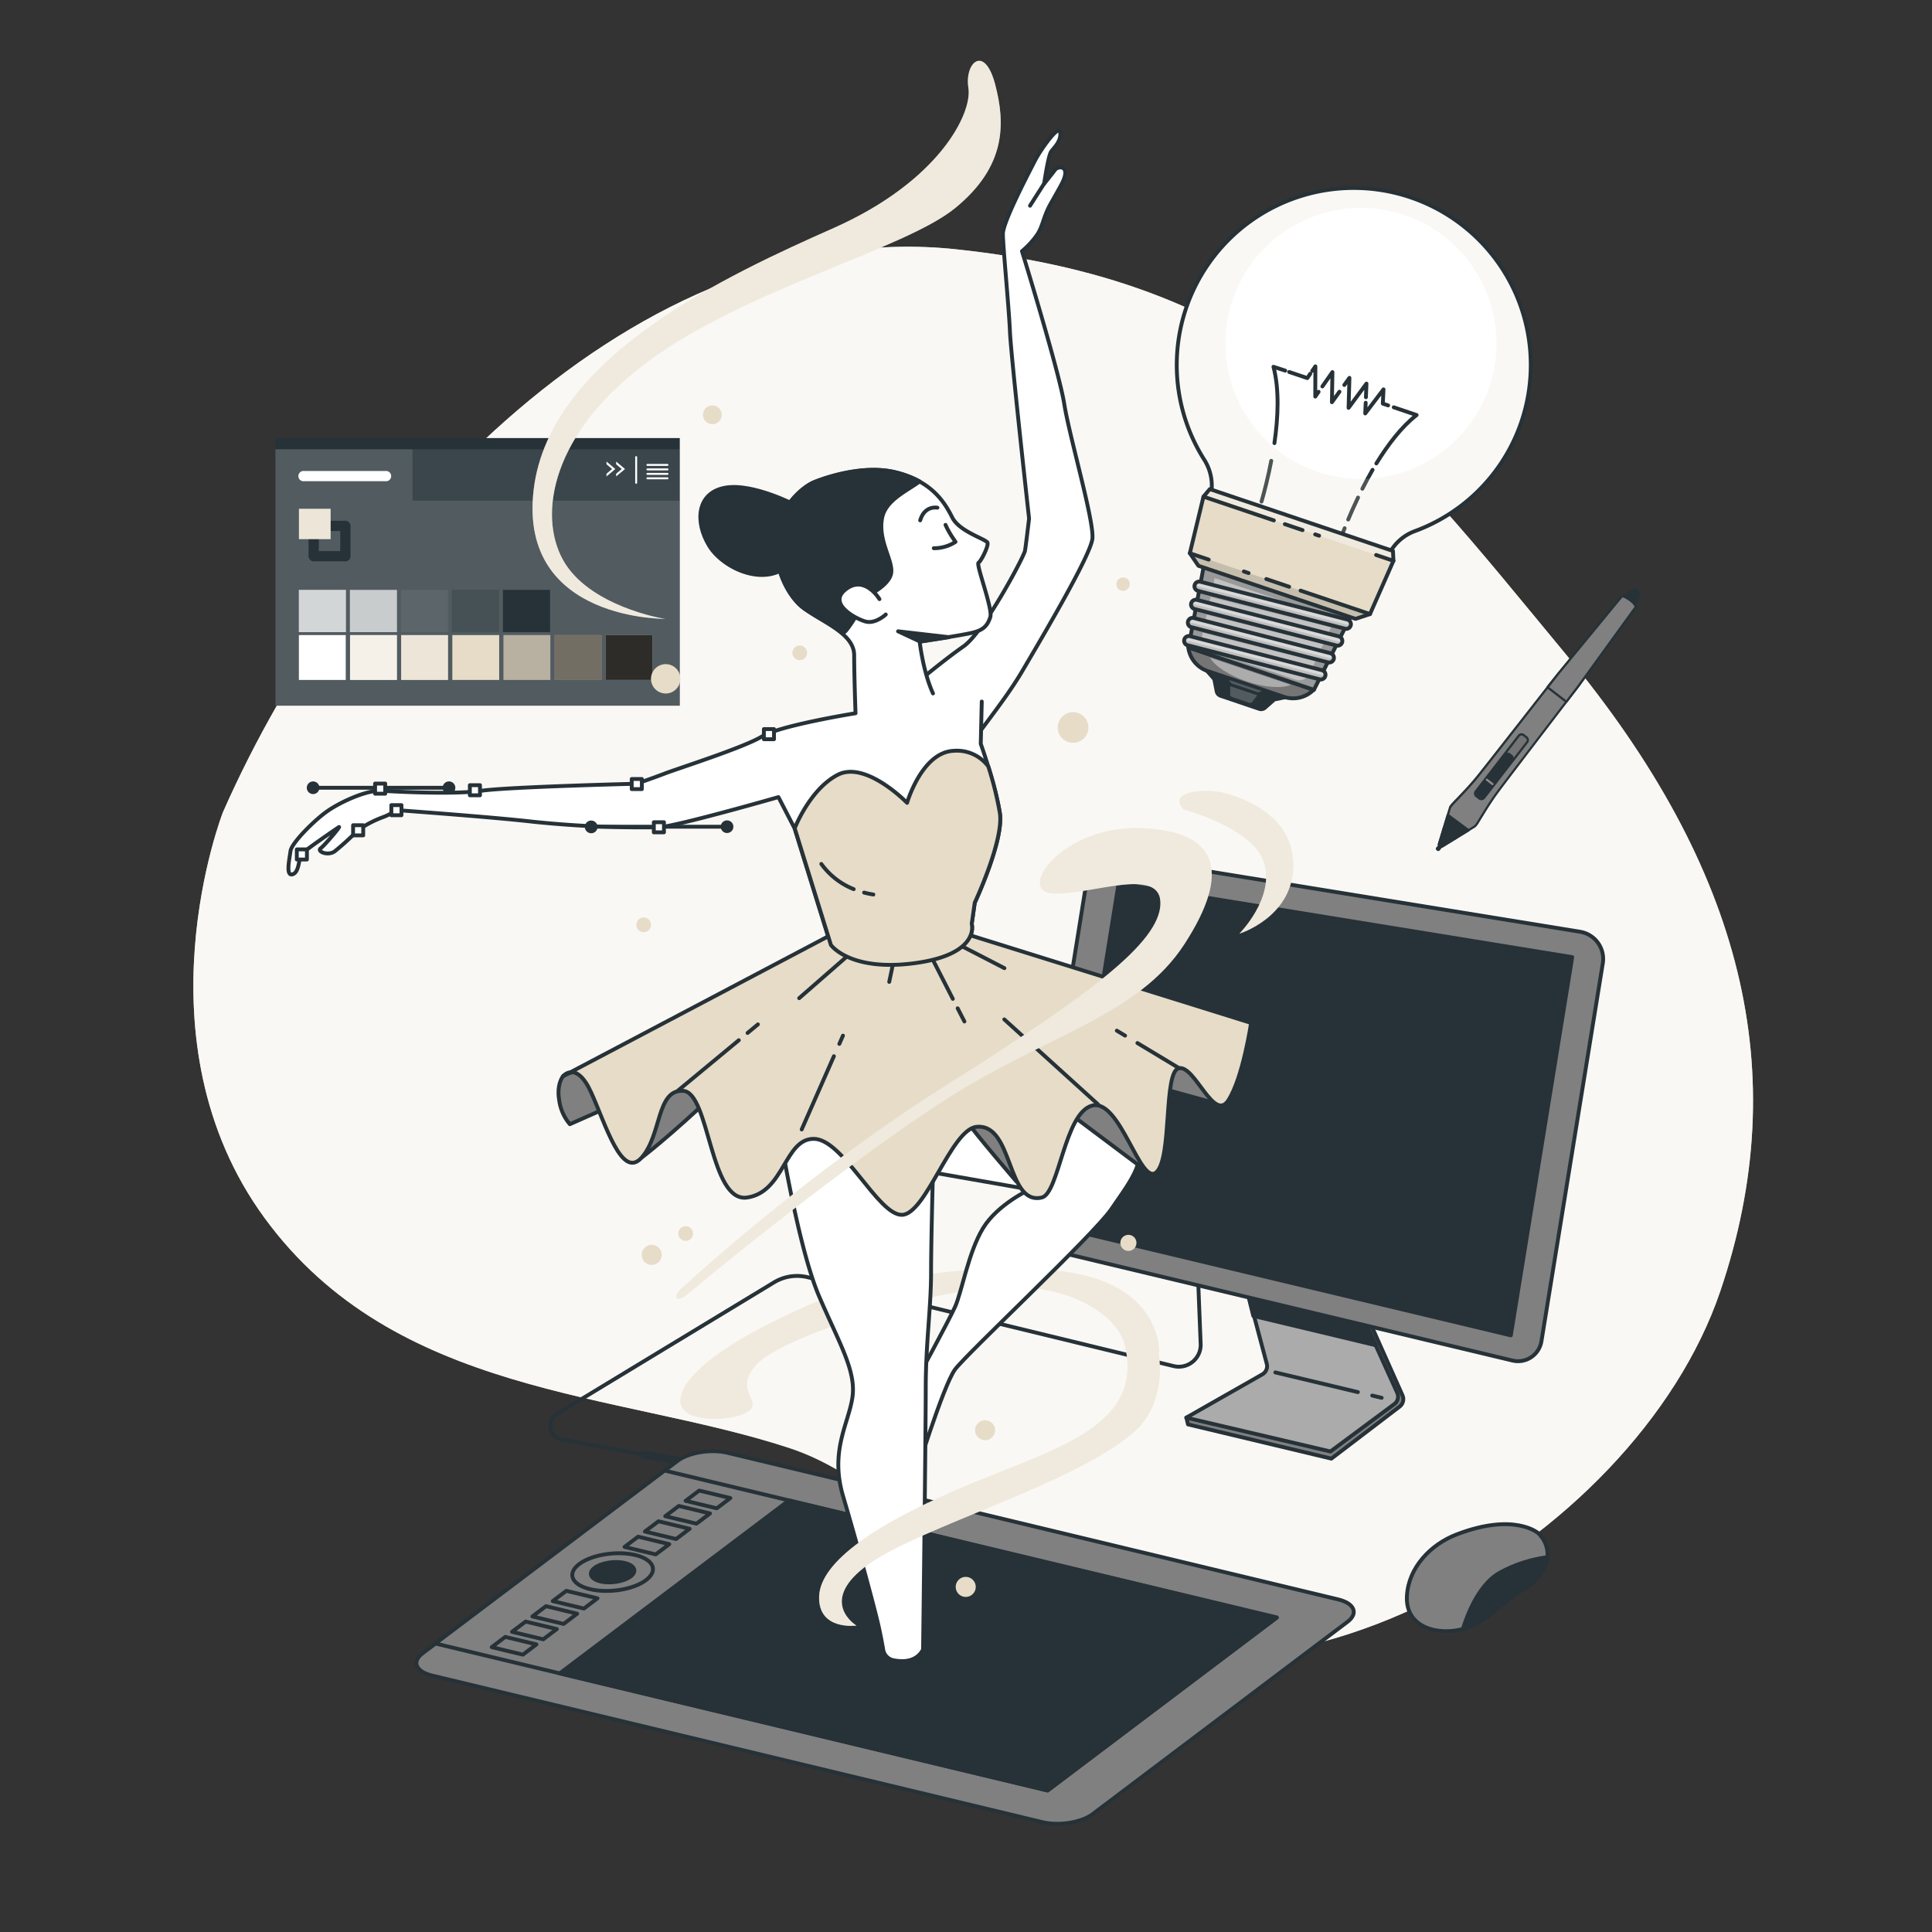
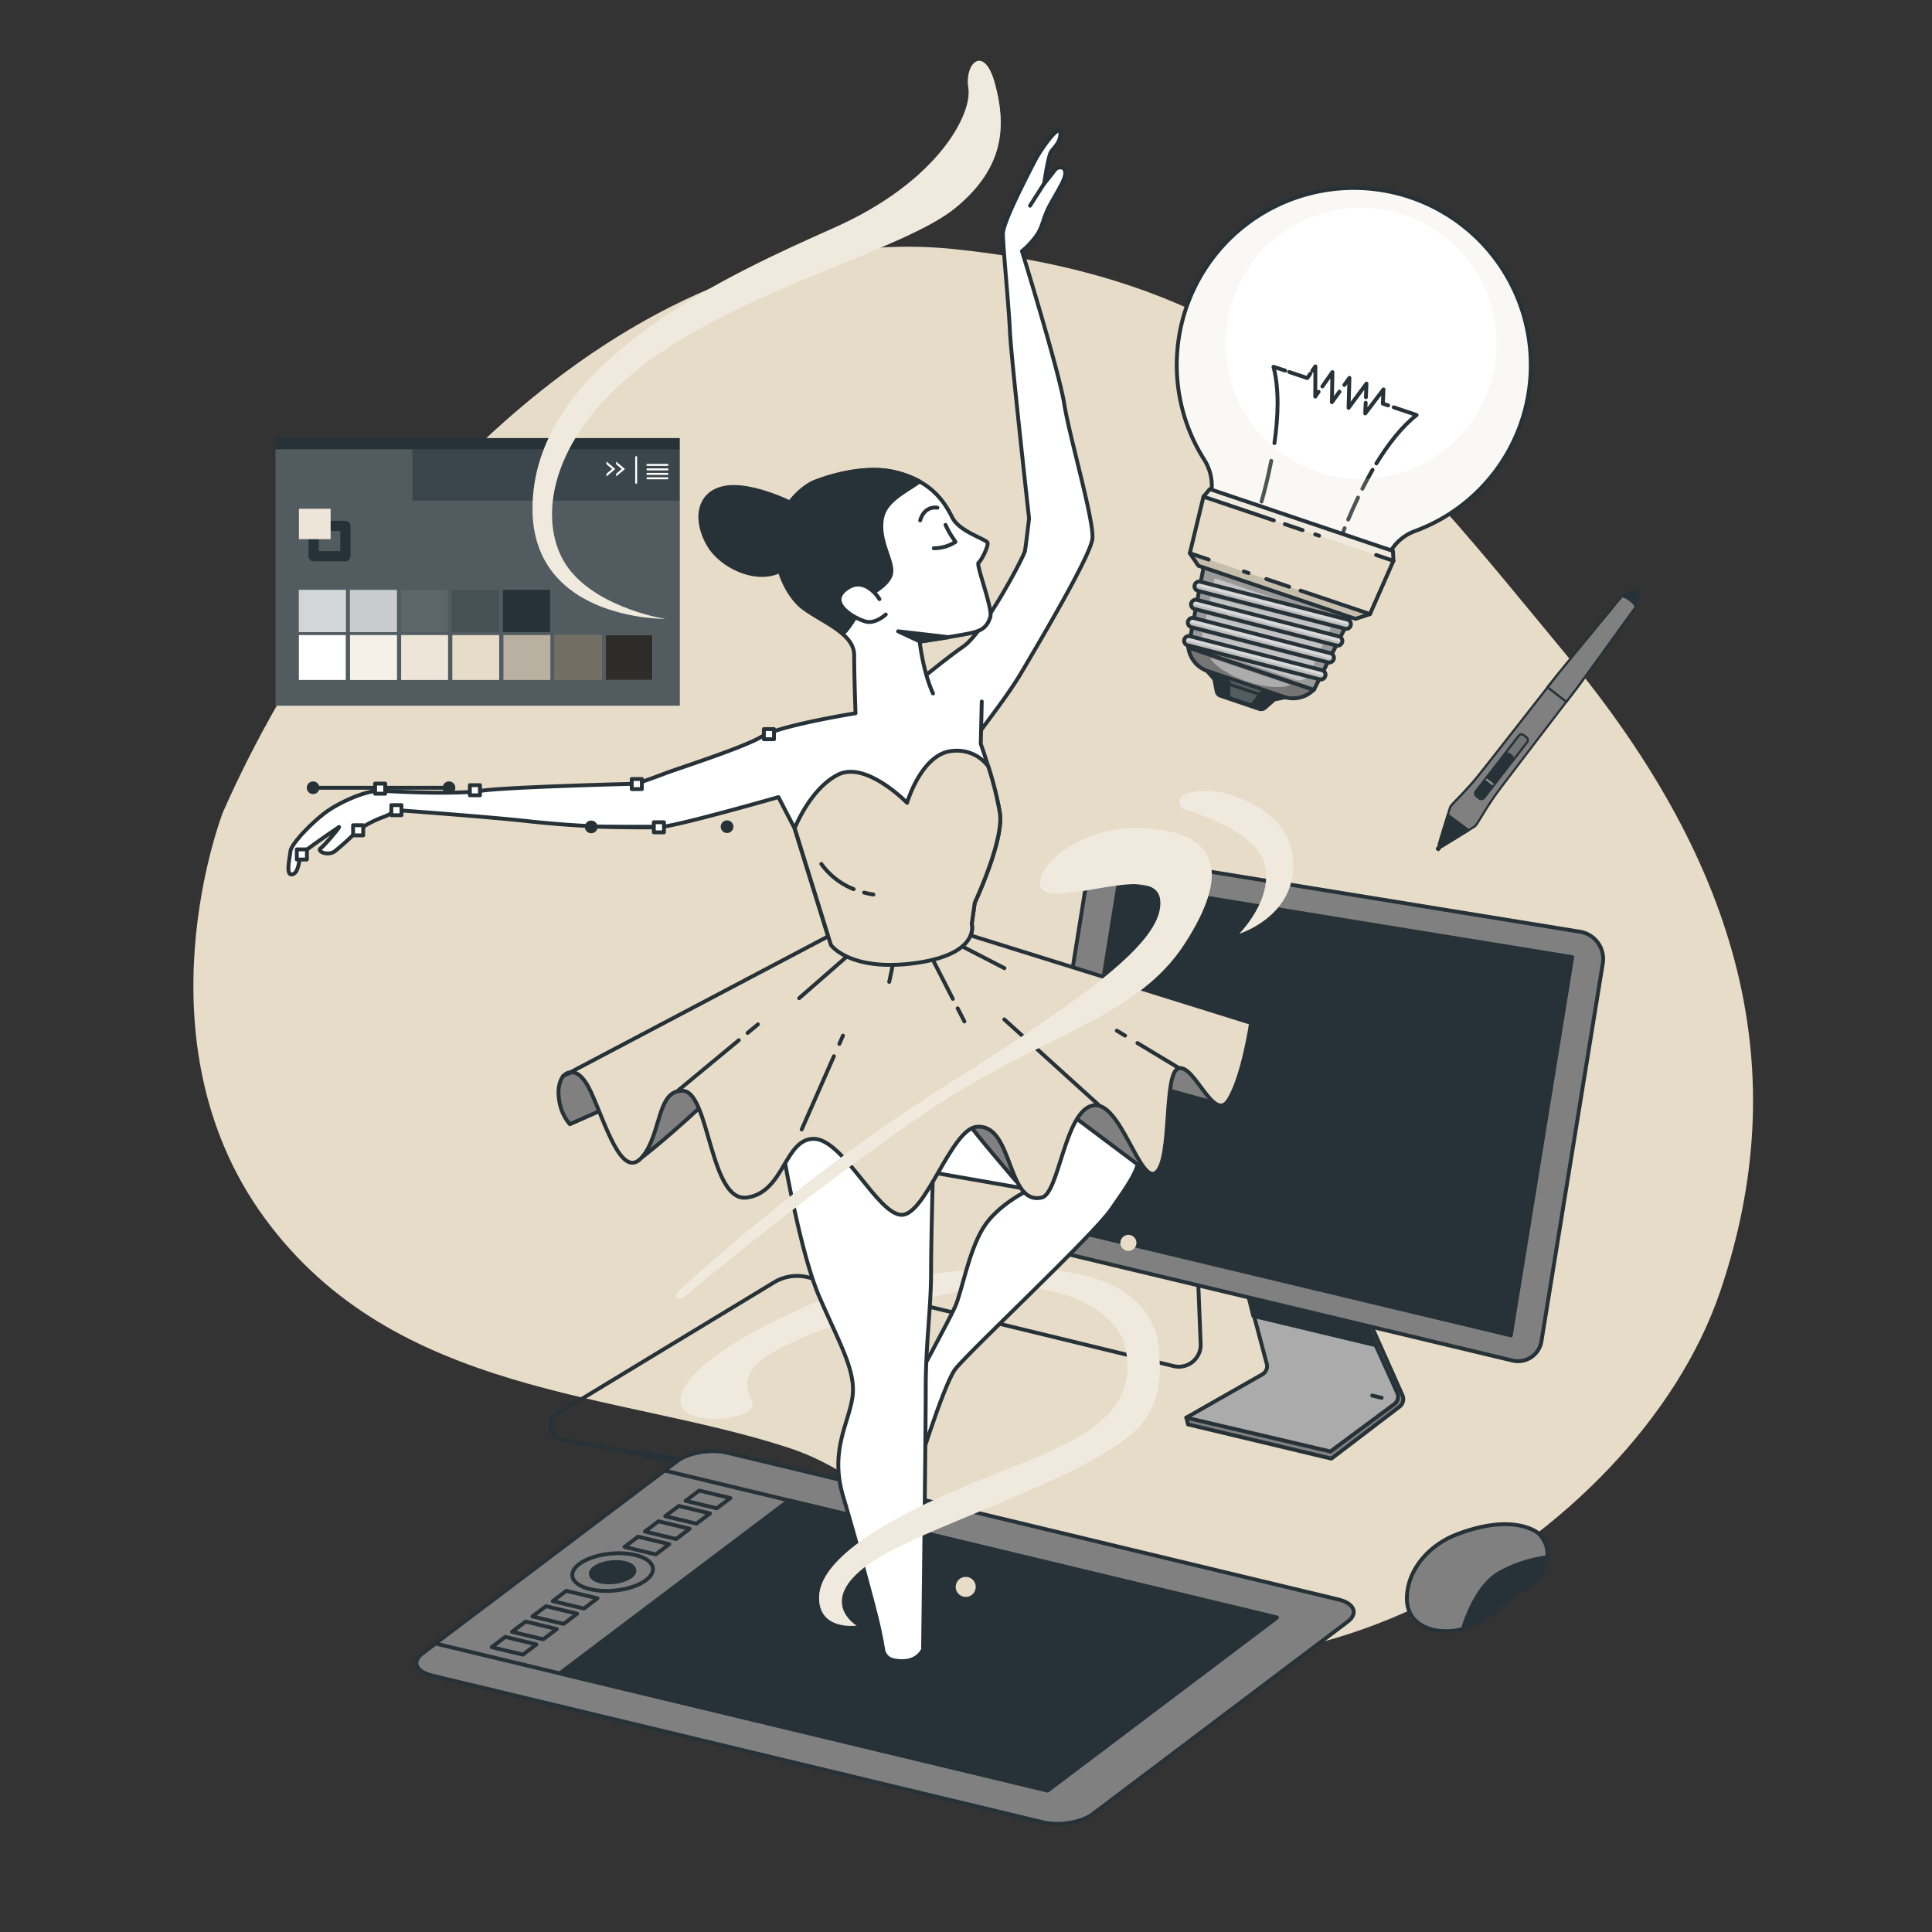
<svg xmlns="http://www.w3.org/2000/svg" viewBox="0 0 500 500">
  <rect x="0" y="0" width="500" height="500" fill="#333333" stroke="none" />
  <defs>
    <clipPath id="freepik--clip-path--inject-2">
      <rect x="143.55" y="164.36" width="12.13" height="11.61" style="fill:#E6DCC8" />
    </clipPath>
    <clipPath id="freepik--clip-path-2--inject-2">
      <path d="M364.4,50.86a45.8,45.8,0,0,0-52.69,68.19,12.5,12.5,0,0,1,1.9,6.87l-.08,6.88,42.85,14.47,4.19-5.63a12.2,12.2,0,0,1,5.53-4.16,45.81,45.81,0,0,0-1.7-86.62Z" style="fill:#fff;stroke:#263238;stroke-linecap:round;stroke-linejoin:round" />
    </clipPath>
    <clipPath id="freepik--clip-path-3--inject-2">
      <polygon points="340.04 178.53 307.57 167.56 313 138.73 353.21 152.31 340.04 178.53" style="fill:#999;stroke:#263238;stroke-linecap:round;stroke-linejoin:round" />
    </clipPath>
    <clipPath id="freepik--clip-path-4--inject-2">
      <path d="M310,152.9a1.22,1.22,0,0,1,.7-2.34l38,9.78a1.24,1.24,0,0,1,.88,1.49,1.22,1.22,0,0,1-1.49.88l-38-9.78Z" style="fill:#bfbfbf;stroke:#263238;stroke-linecap:round;stroke-linejoin:round" />
    </clipPath>
    <clipPath id="freepik--clip-path-5--inject-2">
      <path d="M309.08,157.59a1.22,1.22,0,0,1-.8-1.47,1.24,1.24,0,0,1,1.49-.88l36.71,9.45a1.23,1.23,0,0,1,.88,1.49,1.22,1.22,0,0,1-1.49.88l-36.71-9.45Z" style="fill:#bfbfbf;stroke:#263238;stroke-linecap:round;stroke-linejoin:round" />
    </clipPath>
    <clipPath id="freepik--clip-path-6--inject-2">
      <path d="M308.2,162.28a1.23,1.23,0,0,1,.7-2.35l35.4,9.12a1.22,1.22,0,1,1-.61,2.37l-35.4-9.12Z" style="fill:#bfbfbf;stroke:#263238;stroke-linecap:round;stroke-linejoin:round" />
    </clipPath>
    <clipPath id="freepik--clip-path-7--inject-2">
      <path d="M307.32,167a1.22,1.22,0,0,1,.7-2.34l34.1,8.78a1.22,1.22,0,1,1-.61,2.37L307.41,167Z" style="fill:#bfbfbf;stroke:#263238;stroke-linecap:round;stroke-linejoin:round" />
    </clipPath>
    <clipPath id="freepik--clip-path-8--inject-2">
      <polygon points="360.62 145.14 354.55 158.92 350.81 160.16 310.15 146.42 307.93 143.17 311.46 128.53 313.1 126.58 360.5 142.59 360.62 145.14" style="fill:#E6DCC8;stroke:#263238;stroke-linecap:round;stroke-linejoin:round" />
    </clipPath>
  </defs>
  <g id="freepik--background-simple--inject-2">
    <path d="M57.69,210.22s-23,58.81,10.79,105,91.14,44.93,135.62,59.46c23.3,7.61,37.74,28.36,57.87,41,64.39,40.38,161.1-16.19,183.24-81.52,19.16-56.56,5.84-109.48-39.94-164.79s-75.78-96.22-158-104.87S90.54,135.6,57.69,210.22Z" style="fill:#E6DCC8" />
-     <path d="M57.69,210.22s-23,58.81,10.79,105,91.14,44.93,135.62,59.46c23.3,7.61,37.74,28.36,57.87,41,64.39,40.38,161.1-16.19,183.24-81.52,19.16-56.56,5.84-109.48-39.94-164.79s-75.78-96.22-158-104.87S90.54,135.6,57.69,210.22Z" style="fill:#fff;opacity:0.8" />
  </g>
  <g id="freepik--device-4--inject-2">
    <rect x="372.34" y="218.09" width="0.59" height="1.98" rx="0.29" transform="translate(211.71 -182.11) rotate(37.69)" style="fill:#263238" />
    <path d="M372.23,220.25a.47.47,0,0,1-.3-.1l-.16-.12a.49.49,0,0,1-.18-.32.44.44,0,0,1,.1-.35l1-1.26a.48.48,0,0,1,.67-.09l.16.12a.49.49,0,0,1,.09.68l-1,1.26a.52.52,0,0,1-.32.18Zm0-.55Zm-.08-.07h0l.86-1.11h0Z" style="fill:#263238" />
    <path d="M422.46,157.24l.21-.26c1.34-1.74,1.82-3.62,1.08-4.19s-2.44.36-3.78,2.1l-.2.27Z" style="fill:#263238" />
    <path d="M422.46,157.53a.28.28,0,0,1-.18-.06l-2.69-2.08a.3.3,0,0,1-.06-.4l.21-.28a7.62,7.62,0,0,1,2.2-2,1.8,1.8,0,0,1,2-.16c.46.35.58,1.05.35,2a7.57,7.57,0,0,1-1.37,2.63l-.22.27A.29.29,0,0,1,422.46,157.53Zm-2.3-2.43,2.25,1.74,0,0a6.87,6.87,0,0,0,1.27-2.43c.17-.66.12-1.15-.14-1.36s-.76-.12-1.35.21a7.19,7.19,0,0,0-2,1.85Z" style="fill:#263238" />
    <path d="M382.37,213c1-1.5,2.92-5,5.44-8.32s20.45-26.83,20.45-26.83l15.08-20.8s.18-.32-1.1-1.44v0l-.41-.3-.4-.32v0c-1.42-1-1.68-.7-1.68-.7l-16.32,19.84s-18.17,23.27-20.8,26.56-5.47,6-6.68,7.36a5.82,5.82,0,0,0-.65.85l-2.94,9.63.32.25.14.1.31.25,8.58-5.27A7.79,7.79,0,0,0,382.37,213Z" style="fill:gray" />
    <path d="M373.13,219.42a.27.27,0,0,1-.17-.06l-.77-.59a.27.27,0,0,1-.1-.31l2.93-9.63,0-.07a6.88,6.88,0,0,1,.69-.89c.33-.37.8-.85,1.35-1.42,1.44-1.51,3.43-3.57,5.32-5.93C385,197.27,403,174.19,403.2,174l16.33-19.84c.3-.29,1-.09,2,.59a.25.25,0,0,1,.12,0l.41.32.4.31a.31.31,0,0,1,.09.11c.9.81,1.26,1.39,1.07,1.73L408.5,178c-.19.24-18,23.49-20.46,26.83-1.82,2.43-3.32,4.88-4.41,6.67-.41.66-.75,1.22-1,1.64h0a6.83,6.83,0,0,1-.69.88.1.1,0,0,1-.06.05l-8.57,5.27A.29.29,0,0,1,373.13,219.42Zm-.43-1,.45.36,8.38-5.15a7.19,7.19,0,0,0,.6-.78h0c.27-.41.6-1,1-1.62,1.1-1.8,2.6-4.26,4.44-6.72,2.49-3.33,20.28-26.59,20.45-26.82l15-20.71a3.51,3.51,0,0,0-1-1.15.18.18,0,0,1-.07-.08l-.31-.23-.31-.25a.25.25,0,0,1-.09,0,3.37,3.37,0,0,0-1.37-.68l-16.25,19.76c-.18.23-18.19,23.31-20.79,26.56-1.91,2.38-3.9,4.45-5.36,6-.54.56-1,1-1.33,1.41a6.16,6.16,0,0,0-.61.77Zm9-4.56h0Zm38.15-59.31Z" style="fill:#263238" />
    <polygon points="374.7 210.88 372.36 218.54 372.68 218.79 372.81 218.89 373.13 219.14 380.09 214.86 374.7 210.88" style="fill:#263238" />
    <path d="M373.13,219.42a.27.27,0,0,1-.17-.06l-.77-.59a.27.27,0,0,1-.1-.31l2.33-7.67a.29.29,0,0,1,.45-.15l5.39,4a.3.3,0,0,1,.12.24.32.32,0,0,1-.14.24l-6.95,4.27A.29.29,0,0,1,373.13,219.42Zm-.43-1,.45.36,6.43-3.95-4.72-3.49Z" style="fill:#263238" />
    <rect x="387.21" y="188.44" width="2.73" height="19.98" rx="1.37" transform="translate(202.41 -196.17) rotate(37.69)" style="fill:#737373" />
    <path d="M383.39,207.1a1.17,1.17,0,0,1-.72-.25l-.75-.57a1.18,1.18,0,0,1-.21-1.66l11.12-14.4a1.16,1.16,0,0,1,.78-.45,1.21,1.21,0,0,1,.88.24l.74.58a1.19,1.19,0,0,1,.22,1.66l-11.13,14.39a1.16,1.16,0,0,1-.78.45Zm10.38-16.76h-.08a.67.67,0,0,0-.41.24L382.16,205a.61.61,0,0,0,.11.85l.75.58h0a.6.6,0,0,0,.45.12.59.59,0,0,0,.4-.23L395,191.9a.61.61,0,0,0-.11-.86l-.74-.57A.58.58,0,0,0,393.77,190.34Z" style="fill:#263238" />
    <rect x="385.82" y="194.04" width="2.07" height="13.3" rx="1.04" transform="translate(203.42 -194.64) rotate(37.69)" style="fill:#263238" />
    <path d="M383.49,206.6a1,1,0,0,1-.59-.2l-.57-.44a1,1,0,0,1-.17-1.35l7.3-9.45a1,1,0,0,1,1.36-.18l.56.44a.94.94,0,0,1,.37.64,1,1,0,0,1-.19.72l-7.3,9.45a1,1,0,0,1-.65.36Zm6.74-11.24a.37.37,0,0,0-.31.15L382.61,205a.39.39,0,0,0,.08.55l.56.44h0a.42.42,0,0,0,.55-.07l7.3-9.45a.39.39,0,0,0,.08-.29.37.37,0,0,0-.15-.27l-.56-.43A.37.37,0,0,0,390.23,195.36Z" style="fill:#263238" />
    <path d="M386.25,203.18a.3.3,0,0,1-.18-.06L384.63,202a.28.28,0,0,1-.05-.4.29.29,0,0,1,.4,0l1.44,1.11a.29.29,0,0,1,.05.41A.28.28,0,0,1,386.25,203.18Z" style="fill:#8f8f8f" />
    <path d="M405.38,181.64c1.75-2.28,2.88-3.77,2.88-3.77l15.08-20.8s.18-.32-1.1-1.44v0l-.41-.3-.4-.32v0c-1.42-1-1.68-.7-1.68-.7l-16.32,19.84-2.92,3.73Z" style="fill:gray" />
    <path d="M405.38,181.92a.27.27,0,0,1-.17-.06l-4.87-3.76a.27.27,0,0,1-.11-.19.3.3,0,0,1,0-.21L403.2,174l16.33-19.84c.3-.29,1-.09,2,.59a.25.25,0,0,1,.12,0l.41.32.4.31a.31.31,0,0,1,.09.11c.9.81,1.26,1.39,1.07,1.73L408.5,178l-2.89,3.77a.29.29,0,0,1-.19.11Zm-4.46-4.1,4.41,3.41,2.7-3.53,15-20.71a3.51,3.51,0,0,0-1-1.15.18.18,0,0,1-.07-.08l-.31-.23-.31-.25a.25.25,0,0,1-.09,0,3.37,3.37,0,0,0-1.37-.68l-16.25,19.76ZM423.06,157Z" style="fill:#263238" />
    <polygon points="376.83 216.87 373.63 214.4 373.47 214.92 376.36 217.16 376.83 216.87" style="fill:#fff" />
    <path d="M376.36,217.44a.32.32,0,0,1-.18-.06l-2.89-2.23a.31.31,0,0,1-.1-.31l.16-.53a.3.3,0,0,1,.19-.19.27.27,0,0,1,.26,0l3.2,2.47a.29.29,0,0,1,0,.47l-.47.29A.28.28,0,0,1,376.36,217.44Z" style="fill:#263238" />
  </g>
  <g id="freepik--device-3--inject-2">
    <path d="M398.15,396.83s-6.06-5.53-21.22.3c-6.65,2.56-12.45,8.53-12.82,15.95-.35,6.94,5.66,9.57,11.74,9,8-.78,11.8-6.91,18.22-10.65C401.07,407.33,402.23,400.91,398.15,396.83Z" style="fill:gray;stroke:#263238;stroke-linecap:round;stroke-linejoin:round" />
    <path d="M388,407.1c-5.63,3.26-8.55,11.69-9.38,14.45,6.2-1.74,9.84-6.86,15.47-10.14,4-2.33,6.08-5.43,6.38-8.41A35,35,0,0,0,388,407.1Z" style="fill:#263238;stroke:#263238;stroke-linecap:round;stroke-linejoin:round" />
  </g>
  <g id="freepik--device-2--inject-2">
    <path d="M323.82,331.76l6.23,23.42a2.41,2.41,0,0,1-1.22,2.7l-21.79,9,.41,1.75,37.11,8.86,17.64-13.45a2.43,2.43,0,0,0,.76-2.93l-12.32-27.61Z" style="fill:gray;stroke:#263238;stroke-linecap:round;stroke-linejoin:round" />
    <path d="M321.62,329.57,327.85,353a2.43,2.43,0,0,1-1.21,2.71L307,366.89l37.32,8.75,16.52-12.26a2.4,2.4,0,0,0,.76-2.92l-13.19-29.14Z" style="fill:#ababab;stroke:#263238;stroke-linecap:round;stroke-linejoin:round" />
    <line x1="355.13" y1="361.17" x2="357.57" y2="361.75" style="fill:none;stroke:#263238;stroke-linecap:round;stroke-linejoin:round" />
-     <line x1="330.05" y1="355.18" x2="351.42" y2="360.28" style="fill:none;stroke:#263238;stroke-linecap:round;stroke-linejoin:round" />
    <polygon points="348.45 331.32 321.62 329.57 324.35 340.56 356.07 348.15 348.45 331.32" style="fill:#263238;stroke:#263238;stroke-linecap:round;stroke-linejoin:round" />
    <path d="M166.61,376.45l-21.32-3.92a3.58,3.58,0,0,1-1.21-6.57l56.23-34.08a11.53,11.53,0,0,1,8.7-1.34l94.72,23a5.66,5.66,0,0,0,7-5.73L310,329.42" style="fill:none;stroke:#263238;stroke-linecap:round;stroke-linejoin:round" />
    <line x1="175.34" y1="378.06" x2="166.61" y2="376.45" style="fill:none;stroke:#263238;stroke-linecap:round;stroke-linejoin:round;stroke-width:2px" />
    <path d="M288.6,221.58l120.34,19.56a7.13,7.13,0,0,1,5.89,8l-15.9,97.93a6.14,6.14,0,0,1-7.65,5l-118.77-28.4a7.13,7.13,0,0,1-5.4-7.91l14.33-89.1A6.11,6.11,0,0,1,288.6,221.58Z" style="fill:gray;stroke:#263238;stroke-linecap:round;stroke-linejoin:round" />
    <polygon points="289.5 228.62 406.89 247.71 391 345.59 275.15 317.89 289.5 228.62" style="fill:#263238;stroke:#263238;stroke-linecap:round;stroke-linejoin:round" />
  </g>
  <g id="freepik--device-1--inject-2">
    <path d="M269.85,471.59l-158-37.95c-4.25-1-5.36-3.6-2.48-5.77l66-49.81c2.88-2.17,8.65-3.1,12.9-2.08l158,37.94c4.25,1,5.36,3.61,2.49,5.78l-66,49.8C279.88,471.67,274.1,472.61,269.85,471.59Z" style="fill:gray;stroke:#263238;stroke-linecap:round;stroke-linejoin:round" />
    <polygon points="112.68 425.34 271.11 463.38 330.43 418.62 172 380.58 112.68 425.34" style="fill:gray;stroke:#263238;stroke-linecap:round;stroke-linejoin:round" />
    <polygon points="144.85 433.07 271.11 463.38 330.43 418.62 204.17 388.31 144.85 433.07" style="fill:#263238;stroke:#263238;stroke-linecap:round;stroke-linejoin:round" />
    <path d="M167.19,408.93c3.23-2.44,2-5.35-2.79-6.49s-11.27-.1-14.5,2.34-2,5.34,2.79,6.49S164,411.37,167.19,408.93Z" style="fill:gray;stroke:#263238;stroke-linecap:round;stroke-linejoin:round" />
    <path d="M163.21,408c1.74-1.31,1.07-2.88-1.51-3.5s-6.08-.05-7.82,1.26-1.07,2.89,1.51,3.51S161.46,409.29,163.21,408Z" style="fill:#263238;stroke:#263238;stroke-linecap:round;stroke-linejoin:round" />
    <polygon points="185.5 390.35 177.43 388.41 180.95 385.76 189.02 387.7 185.5 390.35" style="fill:gray;stroke:#263238;stroke-linecap:round;stroke-linejoin:round" />
    <polygon points="180.24 394.32 172.16 392.39 175.68 389.74 183.75 391.68 180.24 394.32" style="fill:gray;stroke:#263238;stroke-linecap:round;stroke-linejoin:round" />
    <polygon points="174.97 398.3 166.9 396.36 170.41 393.71 178.48 395.65 174.97 398.3" style="fill:gray;stroke:#263238;stroke-linecap:round;stroke-linejoin:round" />
    <polygon points="169.7 402.28 161.63 400.34 165.14 397.69 173.21 399.63 169.7 402.28" style="fill:gray;stroke:#263238;stroke-linecap:round;stroke-linejoin:round" />
    <polygon points="151.12 416.29 143.05 414.36 146.56 411.71 154.63 413.64 151.12 416.29" style="fill:gray;stroke:#263238;stroke-linecap:round;stroke-linejoin:round" />
    <polygon points="145.85 420.27 137.78 418.33 141.3 415.68 149.37 417.62 145.85 420.27" style="fill:gray;stroke:#263238;stroke-linecap:round;stroke-linejoin:round" />
    <polygon points="140.59 424.25 132.51 422.31 136.03 419.66 144.1 421.6 140.59 424.25" style="fill:gray;stroke:#263238;stroke-linecap:round;stroke-linejoin:round" />
    <polygon points="135.32 428.22 127.25 426.28 130.76 423.63 138.83 425.57 135.32 428.22" style="fill:gray;stroke:#263238;stroke-linecap:round;stroke-linejoin:round" />
  </g>
  <g id="freepik--color-palette--inject-2">
    <rect x="71.28" y="113.37" width="104.65" height="69.26" style="fill:#263238" />
    <rect x="106.74" y="116.27" width="69.19" height="13.32" style="fill:#fff;opacity:0.1" />
    <polygon points="106.74 129.58 106.74 116.27 71.28 116.27 71.28 182.63 175.93 182.63 175.93 129.58 106.74 129.58" style="fill:#fff;opacity:0.2" />
    <rect x="130.15" y="152.65" width="12.21" height="10.95" style="fill:#263238" />
    <rect x="90.54" y="152.65" width="12.21" height="10.95" style="fill:#263238" />
    <rect x="90.54" y="152.65" width="12.21" height="10.95" style="fill:#fff;opacity:0.75" />
    <rect x="77.33" y="152.65" width="12.21" height="10.95" style="fill:#fff;opacity:0.75" />
    <rect x="116.94" y="152.65" width="12.21" height="10.95" style="fill:#263238" />
    <rect x="116.94" y="152.65" width="12.21" height="10.95" style="fill:#fff;opacity:0.15" />
    <rect x="103.74" y="152.65" width="12.21" height="10.95" style="fill:#263238" />
    <rect x="103.74" y="152.65" width="12.21" height="10.95" style="fill:#fff;opacity:0.25" />
    <rect x="143.55" y="164.36" width="12.13" height="11.61" style="fill:#E6DCC8" />
    <g style="clip-path:url(#freepik--clip-path--inject-2)">
      <rect x="143.55" y="164.36" width="12.13" height="11.61" style="opacity:0.5" />
    </g>
    <rect x="130.3" y="164.36" width="12.13" height="11.61" style="fill:#E6DCC8" />
    <rect x="130.3" y="164.36" width="12.13" height="11.61" style="opacity:0.2" />
    <rect x="117.06" y="164.36" width="12.13" height="11.61" style="fill:#E6DCC8" />
    <rect x="103.82" y="164.36" width="12.13" height="11.61" style="fill:#E6DCC8" />
    <rect x="103.82" y="164.36" width="12.13" height="11.61" style="fill:#fff;opacity:0.3" />
    <rect x="90.59" y="164.36" width="12.13" height="11.61" style="fill:#E6DCC8" />
    <rect x="90.59" y="164.36" width="12.13" height="11.61" style="fill:#fff;opacity:0.6" />
    <rect x="77.35" y="164.36" width="12.13" height="11.61" style="fill:#fff" />
    <rect x="156.72" y="164.36" width="12.13" height="11.61" style="fill:#E6DCC8" />
    <rect x="156.72" y="164.36" width="12.13" height="11.61" style="opacity:0.8" />
    <path d="M89.38,145.27H81.19a1.34,1.34,0,0,1-1.33-1.33V136.1a1.34,1.34,0,0,1,1.33-1.33h8.19a1.34,1.34,0,0,1,1.33,1.33v7.84A1.34,1.34,0,0,1,89.38,145.27Zm-6.87-2.65h5.55v-5.19H82.51Z" style="fill:#263238" />
    <rect x="77.37" y="131.68" width="8.19" height="7.84" style="fill:#E6DCC8" />
    <rect x="77.37" y="131.68" width="8.19" height="7.84" style="fill:#fff;opacity:0.3" />
-     <path d="M99.79,124.54H78.66a1.33,1.33,0,1,1,0-2.65H99.79a1.33,1.33,0,1,1,0,2.65Z" style="fill:#fff" />
    <polygon points="156.96 119.45 156.96 120.15 158.41 121.38 156.96 122.6 156.96 123.3 159.24 121.38 156.96 119.45" style="fill:#fff" />
    <polygon points="159.46 119.45 159.46 120.15 160.91 121.38 159.46 122.6 159.46 123.3 161.75 121.38 159.46 119.45" style="fill:#fff" />
    <line x1="164.64" y1="118.29" x2="164.64" y2="124.95" style="fill:none;stroke:#fff;stroke-linecap:round;stroke-linejoin:round;stroke-width:0.5px" />
    <line x1="167.54" y1="120.32" x2="172.75" y2="120.32" style="fill:none;stroke:#fff;stroke-linecap:round;stroke-linejoin:round;stroke-width:0.5px" />
    <line x1="167.54" y1="121.48" x2="172.75" y2="121.48" style="fill:none;stroke:#fff;stroke-linecap:round;stroke-linejoin:round;stroke-width:0.5px" />
    <line x1="167.54" y1="122.64" x2="172.75" y2="122.64" style="fill:none;stroke:#fff;stroke-linecap:round;stroke-linejoin:round;stroke-width:0.5px" />
    <line x1="167.54" y1="123.79" x2="172.75" y2="123.79" style="fill:none;stroke:#fff;stroke-linecap:round;stroke-linejoin:round;stroke-width:0.5px" />
  </g>
  <g id="freepik--light-bulb--inject-2">
    <path d="M364.4,50.86a45.8,45.8,0,0,0-52.69,68.19,12.5,12.5,0,0,1,1.9,6.87l-.08,6.88,42.85,14.47,4.19-5.63a12.2,12.2,0,0,1,5.53-4.16,45.81,45.81,0,0,0-1.7-86.62Z" style="fill:#fff" />
    <g style="clip-path:url(#freepik--clip-path-2--inject-2)">
      <path d="M325.6,132.89c-.34,1.1-.55,1.71-.55,1.71" style="fill:none;stroke:#263238;stroke-linecap:round;stroke-linejoin:round" />
      <path d="M329,119.26c-.79,4.12-1.74,7.82-2.52,10.55" style="fill:none;stroke:#263238;stroke-linecap:round;stroke-linejoin:round" />
      <path d="M332.62,95.92l-3.05-1c1.54,5.84,1.22,13.07.25,19.76" style="fill:none;stroke:#263238;stroke-linecap:round;stroke-linejoin:round" />
      <polyline points="339.1 96.72 338.33 97.85 333.65 96.27" style="fill:none;stroke:#263238;stroke-linecap:round;stroke-linejoin:round" />
      <polyline points="341.25 101.4 340.39 102.63 340.42 94.81 339.61 95.98" style="fill:none;stroke:#263238;stroke-linecap:round;stroke-linejoin:round" />
      <polyline points="346.65 101.38 344.7 104.09 344.83 96.3 342.23 100.01" style="fill:none;stroke:#263238;stroke-linecap:round;stroke-linejoin:round" />
      <polyline points="353.5 102.8 353.64 99.28 349.01 105.55 349.23 97.79 347.91 99.63" style="fill:none;stroke:#263238;stroke-linecap:round;stroke-linejoin:round" />
      <polyline points="359.25 104.92 357.87 104.45 358.05 100.77 353.32 107 353.44 104.23" style="fill:none;stroke:#263238;stroke-linecap:round;stroke-linejoin:round" />
      <path d="M356.2,119.94c3-4.85,6.47-9.46,10.42-12.53l-5.92-2" style="fill:none;stroke:#263238;stroke-linecap:round;stroke-linejoin:round" />
      <path d="M352.58,126.49c.81-1.61,1.7-3.26,2.64-4.9" style="fill:none;stroke:#263238;stroke-linecap:round;stroke-linejoin:round" />
      <path d="M348.91,134.46c.72-1.72,1.57-3.65,2.55-5.69" style="fill:none;stroke:#263238;stroke-linecap:round;stroke-linejoin:round" />
      <path d="M347.42,138.17c.17-.45.37-.94.57-1.47" style="fill:none;stroke:#263238;stroke-linecap:round;stroke-linejoin:round" />
      <path d="M346.13,141.73s.27-.83.79-2.23" style="fill:none;stroke:#263238;stroke-linecap:round;stroke-linejoin:round" />
      <path d="M364.4,50.86a45.8,45.8,0,0,0-52.69,68.19,12.5,12.5,0,0,1,1.9,6.87l-.08,6.88,42.85,14.47,4.19-5.63a12.2,12.2,0,0,1,5.53-4.16,45.81,45.81,0,0,0-1.7-86.62ZM341,122.1a35.07,35.07,0,1,1,44.44-22A35.07,35.07,0,0,1,341,122.1Z" style="fill:#E6DCC8;opacity:0.2" />
    </g>
    <path d="M364.4,50.86a45.8,45.8,0,0,0-52.69,68.19,12.5,12.5,0,0,1,1.9,6.87l-.08,6.88,42.85,14.47,4.19-5.63a12.2,12.2,0,0,1,5.53-4.16,45.81,45.81,0,0,0-1.7-86.62Z" style="fill:none;stroke:#263238;stroke-linecap:round;stroke-linejoin:round" />
    <path d="M325.88,183.45l-10-3.39a1.52,1.52,0,0,1-1-1.12l-.62-3.17-4.66-5.32,27.13,9.17-6.93,1.4-2.42,2.14A1.51,1.51,0,0,1,325.88,183.45Z" style="fill:#263238;stroke:#263238;stroke-linecap:round;stroke-linejoin:round" />
    <path d="M340,178.53l-32.47-11h0a7.46,7.46,0,0,0,5,6.14l19.74,6.67a7.47,7.47,0,0,0,7.71-1.84Z" style="fill:#757575;stroke:#263238;stroke-linecap:round;stroke-linejoin:round" />
    <polygon points="340.04 178.53 307.57 167.56 313 138.73 353.21 152.31 340.04 178.53" style="fill:#999" />
    <g style="clip-path:url(#freepik--clip-path-3--inject-2)">
      <polygon points="312.3 159.06 311.58 162.34 341.02 169.8 342.49 166.66 312.3 159.06" style="fill:#fff;opacity:0.4" />
      <path d="M320.36,170.82l2.86,1,.65.22,11.47,3.87a2.89,2.89,0,0,0,2.84-.58Z" style="fill:#fff;opacity:0.4" />
      <path d="M311.28,163.73,311,165a2.87,2.87,0,0,0,.38,2.15l27.6,7,1.43-3Z" style="fill:#fff;opacity:0.4" />
      <polygon points="345.09 161.1 345.53 160.15 329.69 154.79 329.04 154.57 314.35 149.61 313.59 153.11 345.09 161.1" style="fill:#fff;opacity:0.4" />
      <polygon points="313.29 154.5 312.6 157.67 343.07 165.4 344.5 162.36 313.29 154.5" style="fill:#fff;opacity:0.4" />
    </g>
    <polygon points="340.04 178.53 307.57 167.56 313 138.73 353.21 152.31 340.04 178.53" style="fill:none;stroke:#263238;stroke-linecap:round;stroke-linejoin:round" />
    <path d="M310,152.9a1.22,1.22,0,0,1,.7-2.34l38,9.78a1.24,1.24,0,0,1,.88,1.49,1.22,1.22,0,0,1-1.49.88l-38-9.78Z" style="fill:#bfbfbf" />
    <g style="clip-path:url(#freepik--clip-path-4--inject-2)">
      <g style="opacity:0.4">
        <path d="M349.56,161.34a1.18,1.18,0,0,1-1.15.3l-38-9.78-.08,0a1.22,1.22,0,0,1-.82-1,1.23,1.23,0,0,1,1.15-.3l38,9.79A1.24,1.24,0,0,1,349.56,161.34Z" style="fill:#fff" />
      </g>
    </g>
    <path d="M310,152.9a1.22,1.22,0,0,1,.7-2.34l38,9.78a1.24,1.24,0,0,1,.88,1.49,1.22,1.22,0,0,1-1.49.88l-38-9.78Z" style="fill:none;stroke:#263238;stroke-linecap:round;stroke-linejoin:round" />
    <path d="M309.08,157.59a1.22,1.22,0,0,1-.8-1.47,1.24,1.24,0,0,1,1.49-.88l36.71,9.45a1.23,1.23,0,0,1,.88,1.49,1.22,1.22,0,0,1-1.49.88l-36.71-9.45Z" style="fill:#bfbfbf" />
    <g style="clip-path:url(#freepik--clip-path-5--inject-2)">
      <g style="opacity:0.4">
        <path d="M347.38,165.69a1.2,1.2,0,0,1-1.15.3l-36.7-9.45-.09,0a1.22,1.22,0,0,1-.82-1,1.18,1.18,0,0,1,1.15-.3l36.71,9.44A1.22,1.22,0,0,1,347.38,165.69Z" style="fill:#fff" />
      </g>
    </g>
    <path d="M309.08,157.59a1.22,1.22,0,0,1-.8-1.47,1.24,1.24,0,0,1,1.49-.88l36.71,9.45a1.23,1.23,0,0,1,.88,1.49,1.22,1.22,0,0,1-1.49.88l-36.71-9.45Z" style="fill:none;stroke:#263238;stroke-linecap:round;stroke-linejoin:round" />
    <path d="M308.2,162.28a1.23,1.23,0,0,1,.7-2.35l35.4,9.12a1.22,1.22,0,1,1-.61,2.37l-35.4-9.12Z" style="fill:#bfbfbf" />
    <g style="clip-path:url(#freepik--clip-path-6--inject-2)">
      <g style="opacity:0.4">
        <path d="M345.2,170.05a1.22,1.22,0,0,1-1.15.3l-35.4-9.12-.09,0a.73.73,0,1,1,.34-1.28l35.4,9.12A1.22,1.22,0,0,1,345.2,170.05Z" style="fill:#fff" />
      </g>
    </g>
    <path d="M308.2,162.28a1.23,1.23,0,0,1,.7-2.35l35.4,9.12a1.22,1.22,0,1,1-.61,2.37l-35.4-9.12Z" style="fill:none;stroke:#263238;stroke-linecap:round;stroke-linejoin:round" />
    <path d="M307.32,167a1.22,1.22,0,0,1,.7-2.34l34.1,8.78a1.22,1.22,0,1,1-.61,2.37L307.41,167Z" style="fill:#bfbfbf" />
    <g style="clip-path:url(#freepik--clip-path-7--inject-2)">
      <g style="opacity:0.4">
        <path d="M343,174.4a1.23,1.23,0,0,1-1.15.3l-34.11-8.78-.09,0a.73.73,0,1,1,.34-1.27l34.1,8.78A1.23,1.23,0,0,1,343,174.4Z" style="fill:#fff" />
      </g>
    </g>
    <path d="M307.32,167a1.22,1.22,0,0,1,.7-2.34l34.1,8.78a1.22,1.22,0,1,1-.61,2.37L307.41,167Z" style="fill:none;stroke:#263238;stroke-linecap:round;stroke-linejoin:round" />
    <polygon points="360.62 145.14 354.55 158.92 350.81 160.16 310.15 146.42 307.93 143.17 311.46 128.53 313.1 126.58 360.5 142.59 360.62 145.14" style="fill:#E6DCC8" />
    <g style="clip-path:url(#freepik--clip-path-8--inject-2)">
      <polygon points="354.55 158.92 350.81 160.16 310.15 146.42 307.93 143.17 354.55 158.92" style="fill-opacity:0.7;opacity:0.2" />
      <polygon points="360.62 145.14 311.46 128.53 313.1 126.58 360.5 142.59 360.62 145.14" style="fill:#fff;opacity:0.4" />
    </g>
    <polygon points="360.62 145.14 354.55 158.92 350.81 160.16 310.15 146.42 307.93 143.17 311.46 128.53 313.1 126.58 360.5 142.59 360.62 145.14" style="fill:none;stroke:#263238;stroke-linecap:round;stroke-linejoin:round" />
    <line x1="311.46" y1="128.53" x2="329.67" y2="134.68" style="fill:none;stroke:#263238;stroke-linecap:round;stroke-linejoin:round" />
    <line x1="332.52" y1="135.65" x2="337.1" y2="137.2" style="fill:none;stroke:#263238;stroke-linecap:round;stroke-linejoin:round" />
    <line x1="340.37" y1="138.3" x2="341.38" y2="138.64" style="fill:none;stroke:#263238;stroke-linecap:round;stroke-linejoin:round" />
    <line x1="360.62" y1="145.14" x2="356.14" y2="143.63" style="fill:none;stroke:#263238;stroke-linecap:round;stroke-linejoin:round" />
    <line x1="354.55" y1="158.92" x2="336.58" y2="152.85" style="fill:none;stroke:#263238;stroke-linecap:round;stroke-linejoin:round" />
    <line x1="333.63" y1="151.85" x2="327.72" y2="149.85" style="fill:none;stroke:#263238;stroke-linecap:round;stroke-linejoin:round" />
    <line x1="323.13" y1="148.31" x2="321.91" y2="147.89" style="fill:none;stroke:#263238;stroke-linecap:round;stroke-linejoin:round" />
    <line x1="307.93" y1="143.17" x2="312.81" y2="144.82" style="fill:none;stroke:#263238;stroke-linecap:round;stroke-linejoin:round" />
    <path d="M313.13,170.18c1.17,2.12,4.84,4.58,9.56,6.18s9.12,1.86,11.34.88Z" style="fill:#fff;opacity:0.4" />
    <path d="M323.26,181.87l-4.38-1.48a.74.74,0,0,1-.51-.71l0-2.09,7,2.35-1.25,1.67A.74.74,0,0,1,323.26,181.87Z" style="fill:#fff;opacity:0.2" />
    <polygon points="318.65 176.84 325.61 179.19 326.58 178.86 318.07 175.99 318.65 176.84" style="fill:#fff;opacity:0.2" />
  </g>
  <g id="freepik--Character--inject-2">
    <path d="M300,350s.69-15.19-19.67-20c-17-4-51.07-1-71.43,7.94s-32.1,17.6-32.79,24.16,13.81,5.86,17.6,3.1-4.14-5.17,2.07-12.08,42.45-18.63,61.78-20,33.47,7.59,34.16,17.6" style="fill:#E6DCC8" />
    <path d="M300,350s.69-15.19-19.67-20c-17-4-51.07-1-71.43,7.94s-32.1,17.6-32.79,24.16,13.81,5.86,17.6,3.1-4.14-5.17,2.07-12.08,42.45-18.63,61.78-20,33.47,7.59,34.16,17.6" style="fill:#fff;opacity:0.4" />
    <path d="M238.89,303l27.61,4.83s-8.28,3.79-12.08,10-5.52,16.57-7.25,20.37-10.35,19.67-10.35,19.67l-.34,25.53s7.59-24.84,10.69-29,35.89-34.85,40.38-41.41,9-12.08,6.9-17.6S272,275.75,266.5,273s-29.33,5.52-34.51,15.19S238.89,303,238.89,303Z" style="fill:#fff;stroke:#263238;stroke-linecap:round;stroke-linejoin:round" />
    <path d="M202.31,296.11s4.49,27.27,9.66,39.34,9.67,19.33,8.63,26.23-5.87,13.81-2.41,25.54,8.28,29.33,9.31,34.16c.52,2.41.86,4.3,1.08,5.59a3.3,3.3,0,0,0,2.63,2.69c2.36.48,5.93.53,7.68-2.76,0,0,.69-55.9.69-67.63s1.38-20.71,1.38-30,.69-33.47.69-33.47-16.91-9.66-29-8.63S202.31,296.11,202.31,296.11Z" style="fill:#fff;stroke:#263238;stroke-linecap:round;stroke-linejoin:round" />
    <path d="M237.68,176.36s6.51-5.47,11.72-9.11,15.61-23.17,15.87-24.73,1.05-8.33,1.05-8.33S261.63,92,261.37,85.77s-1.82-22.12-1.82-25.25,7-16.39,8.33-19,6.24-9.63,6.51-7.29-1.57,3.91-2.35,5-1.82,8.33-1.82,8.33,2.08-2.6,2.86-3.64,4.35-1.23,1.57,3.9c-1.07,2-2.41,4.29-2.91,5.21-1.81,3.36-1.8,5.42-3.36,7.76A21.6,21.6,0,0,1,264.49,65s9.63,31.24,10.94,39.56,7.81,30.46,7.28,34.88-13,25.51-18.22,34.36-13.79,18.49-14.31,21.09-3.65,5.2-9.89,2.34S233,183.65,237.68,176.36Z" style="fill:#fff;stroke:#263238;stroke-linecap:round;stroke-linejoin:round" />
    <path d="M206.28,130.92s-11.48-6.09-18.74-4.68-7.73,8.9-4,15,15,11,21.08,4.45S206.28,130.92,206.28,130.92Z" style="fill:#263238;stroke:#263238;stroke-linecap:round;stroke-linejoin:round" />
    <path d="M254.08,181.56l-.26,10.94s3.91,10.93,4.95,18-6.51,23.16-6.51,23.16l-.78,5.47s2.34,7.81-14.58,10.15S215,244.56,215,244.56l-9.37-30.2-4.17-8.07s-26.29,7.55-31,7.81a272.91,272.91,0,0,1-32.66-1.45c-10.34-1.2-35.28-3-35.28-3a13.42,13.42,0,0,1-3.39,1.82,29.53,29.53,0,0,0-6.5,3.38,68.44,68.44,0,0,1-6,5.47c-1.82,1.3-4.69,0-3.64-.78s5.46-6,4.68-5.47-8.85,6-9.63,7-.52,4.68-2.34,5.2-.78-3.9-.52-6,6.24-8.07,9.63-10.41,10.15-5.47,14-5.21,19,1,25.77,0,40.09-1.82,40.09-1.82,3.9-1.3,7.29-2.61,20.56-6.76,25.25-9.63,24.2-6,24.2-6-.35-9.57-.35-15-7.37-8.2-12.8-12c-6.32-4.45-10.21-17.27-5.39-25.3,3.52-5.86,7.74-7.5,7.74-7.5s11.47-4.92,21.08-2.58,12.88,8,14.76,11.72,8.9,5.62,9.13,6.56-1.64,4.68-2.34,5.15,3.75,11.95,3.05,14.06-1.64,3.28-4.45,4-13.83,2.34-13.83,2.34.84,7.69,3.45,13.42" style="fill:#fff;stroke:#263238;stroke-linecap:round;stroke-linejoin:round" />
    <path d="M238,124.6a25,25,0,0,0-6.19-2.35c-9.61-2.34-21.08,2.58-21.08,2.58s-4.22,1.64-7.74,7.5c-4.82,8-.93,20.85,5.39,25.3,3.21,2.26,7.12,4.06,9.79,6.17a2.47,2.47,0,0,0,.75-.55,30.56,30.56,0,0,0,4-6.56l1.64-2.58s5.62-2.57,6.09-5.85-3.52-8.44-2.34-14.29C229.23,129.35,234.94,126.92,238,124.6Z" style="fill:#263238;stroke:#263238;stroke-linecap:round;stroke-linejoin:round" />
    <path d="M227.6,155.05s-3.75-6.32-8.67-2.58,2.49,7.67,5.07,8.38,5.24-1.82,5.24-1.82" style="fill:#fff;stroke:#263238;stroke-linecap:round;stroke-linejoin:round" />
    <path d="M244.7,135.84a22.94,22.94,0,0,0,1.64,3l.94,1.4a10.19,10.19,0,0,1-5.62,1.64" style="fill:none;stroke:#263238;stroke-linecap:round;stroke-linejoin:round" />
    <polygon points="245.58 164.9 232.42 163.38 238.15 166.06 245.58 164.9" style="fill:#263238;stroke:#263238;stroke-linecap:round;stroke-linejoin:round" />
    <path d="M242.6,131.39s-3.28-.7-4.46,3.28" style="fill:none;stroke:#263238;stroke-linecap:round;stroke-linejoin:round" />
    <path d="M145.72,278.51s-1.73,2.07-1,6.22a12,12,0,0,0,2.76,6.21l14.84-6.56S152.62,274,145.72,278.51Z" style="fill:gray;stroke:#263238;stroke-linecap:round;stroke-linejoin:round" />
    <path d="M166.08,299.56s6.55-4.83,19.67-17.25-5.18-9-12.43-1.73S166.08,299.56,166.08,299.56Z" style="fill:gray;stroke:#263238;stroke-linecap:round;stroke-linejoin:round" />
    <path d="M297.56,303.71l-23.47-17.6s-5.87-16.91,12.42-20.36,29.68,11.38,30,14.83-1,5.18-1,5.18l-17.6-4.83Z" style="fill:gray;stroke:#263238;stroke-linecap:round;stroke-linejoin:round" />
    <path d="M263.05,305.78s-10.7-12.43-12.77-15.53,1.72-10.36,7.25-5.18S263.39,299.22,263.05,305.78Z" style="fill:gray;stroke:#263238;stroke-linecap:round;stroke-linejoin:round" />
    <path d="M215.08,241.93l-69.36,36.58s3.45-4.14,7.24,4.15,7.94,22.77,13.12,16.9,3.79-17.6,10.69-17.25,6.91,29,16.57,27.61,9.66-15.19,17.25-15.19,16.57,19.67,22.78,19.67,12.77-22.08,19.33-22.77c9.64-1,7.71,20.41,16.9,18.29,4.49-1,5.87-22.09,13.12-23.81s12.42,21.05,16.56,17.25,1.73-26.23,5.87-26.92,9,14.15,12.77,8.29,5.86-20,5.86-20l-75.23-23.47Z" style="fill:#E6DCC8;stroke:#263238;stroke-linecap:round;stroke-linejoin:round" />
    <line x1="218.88" y1="247.8" x2="206.83" y2="258.32" style="fill:none;stroke:#263238;stroke-linecap:round;stroke-linejoin:round" />
    <line x1="230.95" y1="250.22" x2="230.13" y2="254.11" style="fill:none;stroke:#263238;stroke-linecap:round;stroke-linejoin:round" />
    <line x1="247.84" y1="260.95" x2="249.59" y2="264.36" style="fill:none;stroke:#263238;stroke-linecap:round;stroke-linejoin:round" />
    <line x1="241.65" y1="248.84" x2="246.59" y2="258.5" style="fill:none;stroke:#263238;stroke-linecap:round;stroke-linejoin:round" />
    <line x1="249.24" y1="245.04" x2="259.94" y2="250.56" style="fill:none;stroke:#263238;stroke-linecap:round;stroke-linejoin:round" />
    <line x1="291.17" y1="268.02" x2="289.03" y2="266.73" style="fill:none;stroke:#263238;stroke-linecap:round;stroke-linejoin:round" />
    <line x1="305.15" y1="276.44" x2="294.36" y2="269.94" style="fill:none;stroke:#263238;stroke-linecap:round;stroke-linejoin:round" />
    <line x1="284.18" y1="285.82" x2="259.91" y2="263.82" style="fill:none;stroke:#263238;stroke-linecap:round;stroke-linejoin:round" />
    <line x1="217.22" y1="270.16" x2="218.16" y2="268.02" style="fill:none;stroke:#263238;stroke-linecap:round;stroke-linejoin:round" />
    <line x1="207.48" y1="292.3" x2="215.81" y2="273.35" style="fill:none;stroke:#263238;stroke-linecap:round;stroke-linejoin:round" />
    <line x1="193.47" y1="267.33" x2="196.15" y2="265.11" style="fill:none;stroke:#263238;stroke-linecap:round;stroke-linejoin:round" />
    <line x1="175.44" y1="282.26" x2="191.2" y2="269.21" style="fill:none;stroke:#263238;stroke-linecap:round;stroke-linejoin:round" />
    <path d="M246.83,194.31c-8.28.35-12.08,13.46-12.08,13.46s-10.7-11-17.95-7.25-11.13,13.84-11.13,13.84l9.37,30.2s4.94,7,21.86,4.68,14.58-10.15,14.58-10.15l.78-5.47s7.55-16.14,6.51-23.16a89.66,89.66,0,0,0-3-12.11A10.12,10.12,0,0,0,246.83,194.31Z" style="fill:#E6DCC8;stroke:#263238;stroke-linecap:round;stroke-linejoin:round" />
    <path d="M223.63,231a22.86,22.86,0,0,0,2.39.5" style="fill:none;stroke:#263238;stroke-linecap:round;stroke-linejoin:round" />
    <path d="M212.56,223.59a19,19,0,0,0,8.37,6.52" style="fill:none;stroke:#263238;stroke-linecap:round;stroke-linejoin:round" />
    <line x1="270.22" y1="47.51" x2="266.57" y2="53.24" style="fill:none;stroke:#263238;stroke-linecap:round;stroke-linejoin:round" />
    <path d="M176.08,333.73s31.41-29.33,68.68-52.8S300,244,300.32,234s-17.6-2.42-27.61-2.76,2.07-17.6,22.43-16.91,23.47,11.38,11.39,30-35.55,23.47-61.43,40S181.26,332,178.15,334.76,174,335.45,176.08,333.73Z" style="fill:#E6DCC8" />
    <path d="M176.08,333.73s31.41-29.33,68.68-52.8S300,244,300.32,234s-17.6-2.42-27.61-2.76,2.07-17.6,22.43-16.91,23.47,11.38,11.39,30-35.55,23.47-61.43,40S181.26,332,178.15,334.76,174,335.45,176.08,333.73Z" style="fill:#fff;opacity:0.4" />
    <path d="M172.29,160.15c1,0-38.31,1-34.17-33.48S188.51,71.11,215.77,59s35.89-29.67,34.85-36.23,4.15-11.39,6.91-1,2.76,21.4-10.36,32.1-53.49,20.7-79,39.34-29,40-22.43,51.76S171.25,160.15,172.29,160.15Z" style="fill:#E6DCC8" />
    <path d="M172.29,160.15c1,0-38.31,1-34.17-33.48S188.51,71.11,215.77,59s35.89-29.67,34.85-36.23,4.15-11.39,6.91-1,2.76,21.4-10.36,32.1-53.49,20.7-79,39.34-29,40-22.43,51.76S171.25,160.15,172.29,160.15Z" style="fill:#fff;opacity:0.4" />
    <path d="M297.21,341.32c4.83,10.35,3.8,22.43-3.45,29-14.91,13.49-55.56,24.85-69,34.51s-3.1,15.87-3.1,15.87-10,1.38-9.67-7.59,14.84-19,39-29,47.62-15.87,39-39.68" style="fill:#E6DCC8" />
    <path d="M297.21,341.32c4.83,10.35,3.8,22.43-3.45,29-14.91,13.49-55.56,24.85-69,34.51s-3.1,15.87-3.1,15.87-10,1.38-9.67-7.59,14.84-19,39-29,47.62-15.87,39-39.68" style="fill:#fff;opacity:0.4" />
-     <path d="M176.08,175.68a3.8,3.8,0,1,1-3.79-3.8A3.79,3.79,0,0,1,176.08,175.68Z" style="fill:#E6DCC8" />
    <circle cx="206.97" cy="168.95" r="1.9" style="fill:#E6DCC8" />
    <circle cx="277.71" cy="188.27" r="3.97" style="fill:#E6DCC8" />
    <path d="M292.38,151.17a1.73,1.73,0,1,1-1.72-1.72A1.72,1.72,0,0,1,292.38,151.17Z" style="fill:#E6DCC8" />
    <path d="M186.78,107.35a2.42,2.42,0,1,1-2.41-2.42A2.41,2.41,0,0,1,186.78,107.35Z" style="fill:#E6DCC8" />
    <path d="M168.49,239.35a1.9,1.9,0,1,1-1.9-1.9A1.9,1.9,0,0,1,168.49,239.35Z" style="fill:#E6DCC8" />
    <path d="M179.36,319.24a1.9,1.9,0,1,1-1.9-1.9A1.9,1.9,0,0,1,179.36,319.24Z" style="fill:#E6DCC8" />
    <path d="M171.25,324.76a2.59,2.59,0,1,1-2.59-2.59A2.58,2.58,0,0,1,171.25,324.76Z" style="fill:#E6DCC8" />
    <path d="M294.11,321.65a2.08,2.08,0,1,1-2.07-2.07A2.07,2.07,0,0,1,294.11,321.65Z" style="fill:#E6DCC8" />
    <circle cx="254.94" cy="370.14" r="2.59" style="fill:#E6DCC8" />
    <path d="M252.52,410.69a2.59,2.59,0,1,1-2.59-2.59A2.59,2.59,0,0,1,252.52,410.69Z" style="fill:#E6DCC8" />
    <path d="M306.27,209.44s18.24,4.83,20.92,13.95-6.44,18.24-6.44,18.24,13.95-4.29,13.95-17.71-13.95-17.7-18.24-18.77S302,204.61,306.27,209.44Z" style="fill:#E6DCC8" />
    <path d="M306.27,209.44s18.24,4.83,20.92,13.95-6.44,18.24-6.44,18.24,13.95-4.29,13.95-17.71-13.95-17.7-18.24-18.77S302,204.61,306.27,209.44Z" style="fill:#fff;opacity:0.4" />
    <rect x="121.6" y="203.2" width="2.62" height="2.62" style="fill:#fff;stroke:#263238;stroke-linecap:round;stroke-linejoin:round" />
    <rect x="97.07" y="202.79" width="2.62" height="2.62" style="fill:#fff;stroke:#263238;stroke-linecap:round;stroke-linejoin:round" />
    <rect x="169.21" y="212.79" width="2.62" height="2.62" style="fill:#fff;stroke:#263238;stroke-linecap:round;stroke-linejoin:round" />
    <rect x="101.28" y="208.36" width="2.62" height="2.62" style="fill:#fff;stroke:#263238;stroke-linecap:round;stroke-linejoin:round" />
    <rect x="91.38" y="213.57" width="2.62" height="2.62" style="fill:#fff;stroke:#263238;stroke-linecap:round;stroke-linejoin:round" />
    <rect x="76.81" y="219.82" width="2.62" height="2.62" style="fill:#fff;stroke:#263238;stroke-linecap:round;stroke-linejoin:round" />
    <rect x="163.49" y="201.6" width="2.62" height="2.62" style="fill:#fff;stroke:#263238;stroke-linecap:round;stroke-linejoin:round" />
    <rect x="197.69" y="188.69" width="2.62" height="2.62" style="fill:#fff;stroke:#263238;stroke-linecap:round;stroke-linejoin:round" />
    <line x1="96.97" y1="203.87" x2="81.03" y2="203.87" style="fill:#fff;stroke:#263238;stroke-linecap:round;stroke-linejoin:round" />
    <line x1="115.96" y1="203.87" x2="100.02" y2="203.87" style="fill:#fff;stroke:#263238;stroke-linecap:round;stroke-linejoin:round" />
    <circle cx="81.03" cy="203.87" r="1.64" style="fill:#263238" />
    <path d="M117.84,203.87a1.64,1.64,0,1,0-1.64,1.64A1.64,1.64,0,0,0,117.84,203.87Z" style="fill:#263238" />
    <line x1="168.94" y1="213.95" x2="153" y2="213.95" style="fill:#fff;stroke:#263238;stroke-linecap:round;stroke-linejoin:round" />
-     <line x1="187.93" y1="213.95" x2="171.99" y2="213.95" style="fill:#fff;stroke:#263238;stroke-linecap:round;stroke-linejoin:round" />
    <path d="M154.64,214a1.64,1.64,0,1,0-1.64,1.64A1.63,1.63,0,0,0,154.64,214Z" style="fill:#263238" />
    <circle cx="188.16" cy="213.95" r="1.64" style="fill:#263238" />
  </g>
</svg>